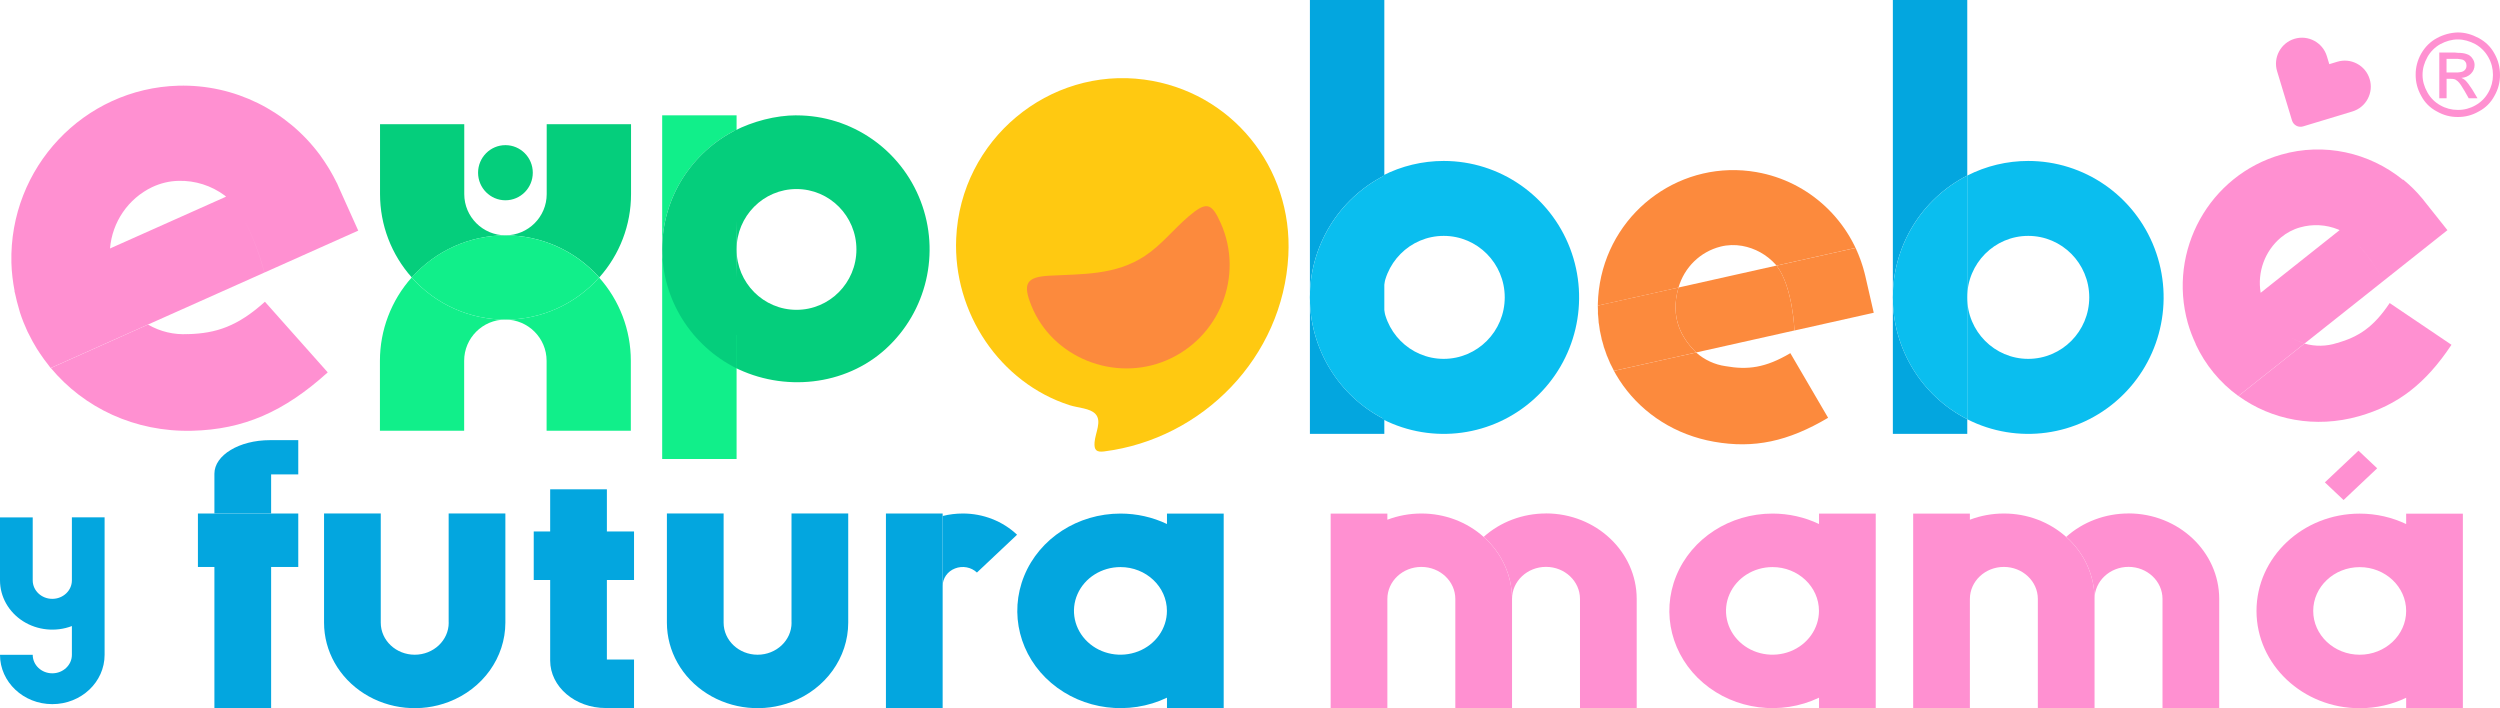
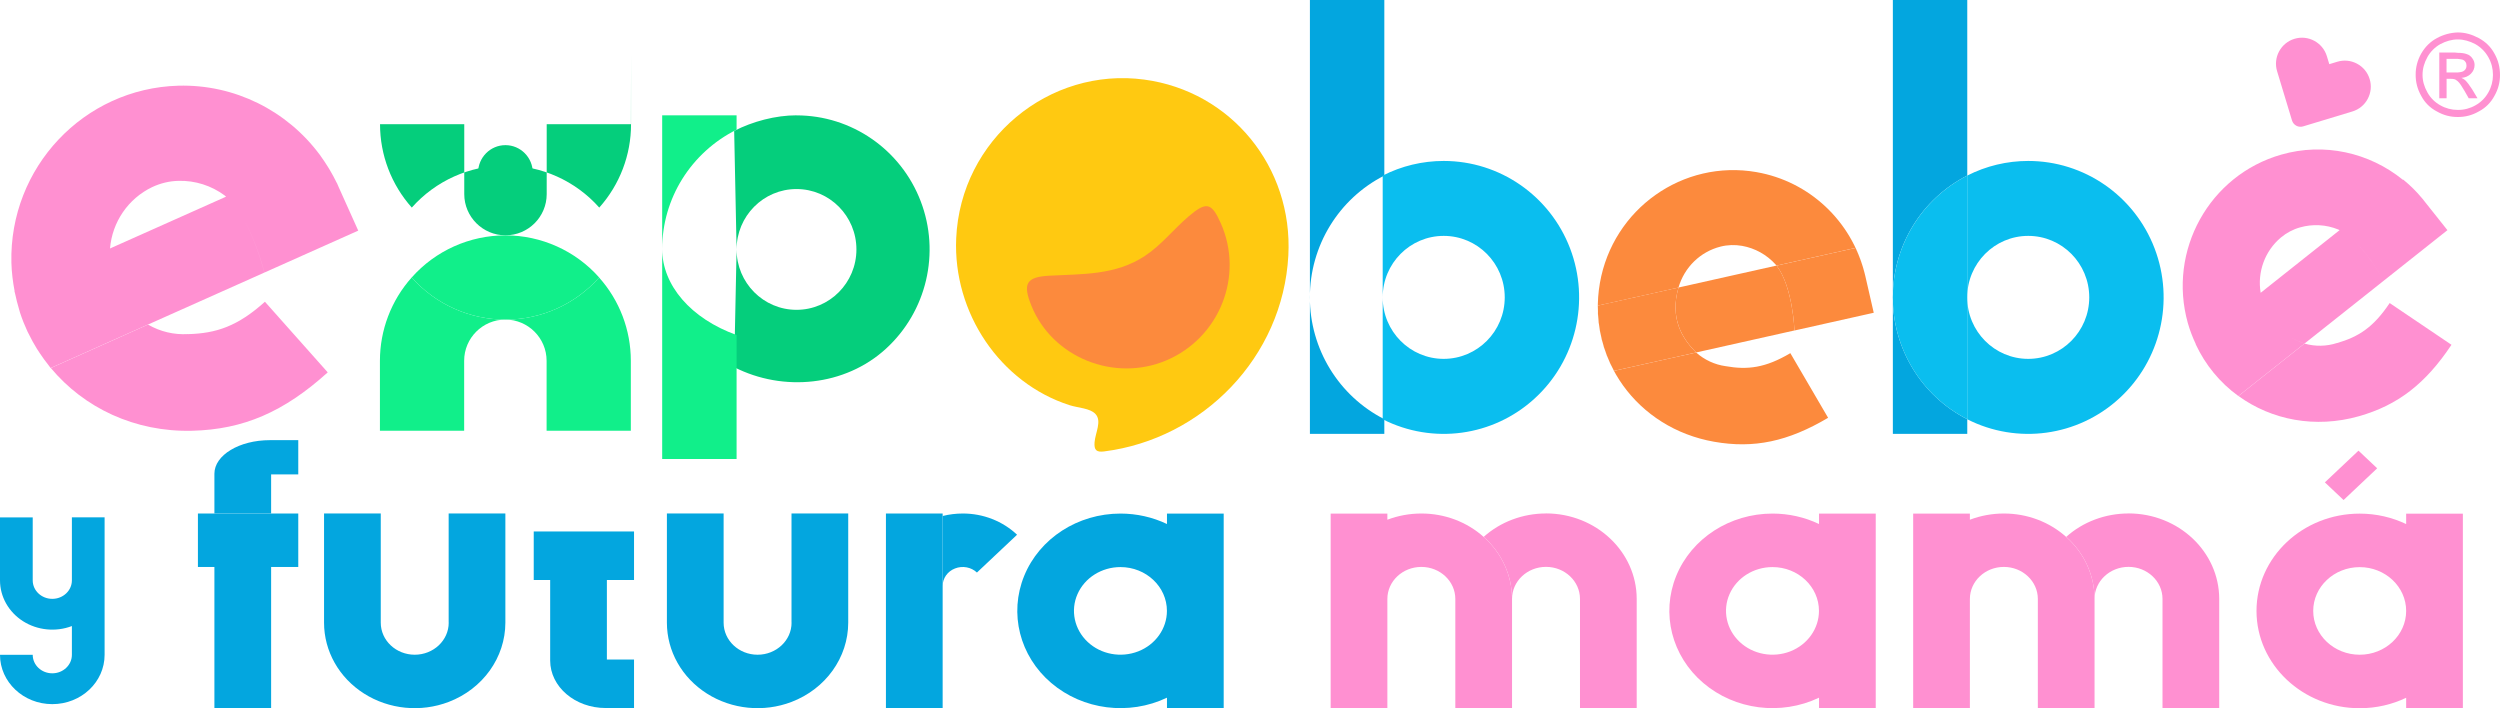
<svg xmlns="http://www.w3.org/2000/svg" id="Capa_2" data-name="Capa 2" viewBox="0 0 476.08 134.86">
  <g id="Capa_1-2" data-name="Capa 1">
    <g>
      <g>
        <path d="M464.05,21.22c1.29.74,2.59,1.06,3.98,1.06h.04c1.39,0,2.69-.32,3.98-1.06,1.27-.66,2.3-1.7,2.97-2.96.7-1.21,1.07-2.58,1.06-3.98,0-1.44-.32-2.78-1.06-4.08-.7-1.3-1.72-2.27-3.01-2.96-1.3-.69-2.59-1.06-3.94-1.06h-.04c-1.38.04-2.72.41-3.94,1.06-1.29.7-2.27,1.67-3.01,2.96-.71,1.24-1.08,2.65-1.06,4.08,0,1.34.32,2.69,1.06,3.98.66,1.27,1.7,2.3,2.97,2.96h0ZM462.24,10.89c.59-1.05,1.45-1.92,2.5-2.5,1.06-.56,2.17-.88,3.29-.88h.04c1.11,0,2.22.32,3.29.88,1.05.59,1.91,1.45,2.5,2.5.6,1.06.88,2.18.88,3.38,0,1.17-.3,2.32-.88,3.33-.57,1.03-1.42,1.88-2.45,2.45-1.01.58-2.16.89-3.33.88h-.04c-1.17,0-2.32-.3-3.33-.88-1.03-.57-1.88-1.42-2.45-2.45-.6-1.06-.93-2.17-.93-3.33,0-1.2.32-2.31.92-3.38h0Z" style="fill: #ff90d1; fill-rule: evenodd; stroke-width: 0px;" />
        <path d="M465.9,15.01h.83c.51,0,.88.09,1.11.32.09.05.14.09.19.14.37.32.79.97,1.3,1.85l.79,1.39h1.67l-1.02-1.71c-.51-.79-.97-1.39-1.3-1.71-.22-.2-.47-.36-.74-.46.74-.05,1.34-.32,1.81-.79.46-.46.7-1.02.7-1.67,0-.46-.14-.88-.42-1.25-.26-.4-.65-.7-1.11-.83-.37-.14-.92-.23-1.67-.23-.14,0-.32-.05-.51-.05h-3.01v8.7h1.39v-3.7ZM465.9,11.21h0,0s2.13,0,2.13,0c.42.05.69.09.88.14.25.07.47.24.6.46.14.18.19.42.19.7.01.36-.14.7-.42.92-.23.23-.65.32-1.25.37h-2.13v-2.59Z" style="fill: #ff90d1; stroke-width: 0px;" />
      </g>
      <g>
        <g>
          <path d="M13.69,98.53v11.99c0,1.94-1.67,3.52-3.73,3.52s-3.73-1.57-3.73-3.52v-11.99H0v11.99c0,3.12,1.65,6.04,4.39,7.78,2.74,1.74,6.23,2.09,9.3.92v5.48c0,1.94-1.67,3.52-3.73,3.52s-3.73-1.57-3.73-3.52H0c0,5.18,4.46,9.39,9.96,9.39s9.96-4.2,9.96-9.39v-26.18h-6.23Z" style="fill: #03a6df; stroke-width: 0px;" />
          <path d="M40.83,90.21v7.57h10.8v-7.44h5.17v-6.52h-5.4c-5.84,0-10.56,2.86-10.57,6.38Z" style="fill: #03a6df; stroke-width: 0px;" />
          <polygon points="40.83 97.79 37.69 97.79 37.69 107.97 40.83 107.97 40.83 134.86 51.63 134.86 51.63 107.97 56.8 107.97 56.8 97.79 51.63 97.79 40.83 97.79" style="fill: #03a6df; stroke-width: 0px;" />
          <path d="M85.45,118.58c0,3.37-2.9,6.1-6.47,6.1s-6.47-2.73-6.47-6.1v-20.8h-10.8v20.8c0,5.41,2.85,10.47,7.61,13.49,4.76,3.03,10.8,3.63,16.12,1.6,6.52-2.49,10.79-8.46,10.8-15.09v-20.8h-10.8v20.8Z" style="fill: #03a6df; stroke-width: 0px;" />
-           <rect x="104.77" y="93.18" width="10.8" height="8.43" style="fill: #03a6df; stroke-width: 0px;" />
          <path d="M104.77,101.21h-3.13v9.24h3.13v15.34c0,4.99,4.74,9.04,10.57,9.04h5.4v-9.24h-5.17v-15.14h0s5.17,0,5.17,0v-9.24h-15.97Z" style="fill: #03a6df; stroke-width: 0px;" />
          <path d="M150.74,118.58c0,3.37-2.9,6.1-6.47,6.1s-6.47-2.73-6.47-6.1v-20.8h-10.8v20.8c0,5.41,2.85,10.47,7.61,13.49,4.76,3.03,10.8,3.63,16.12,1.6,6.52-2.49,10.79-8.46,10.8-15.09v-20.8h-10.8v20.8Z" style="fill: #03a6df; stroke-width: 0px;" />
          <polygon points="168.71 111.58 168.71 134.86 179.51 134.86 179.51 98.26 179.51 97.79 168.71 97.79 168.71 111.58" style="fill: #03a6df; stroke-width: 0px;" />
          <path d="M183.34,97.79c-1.29,0-2.58.16-3.83.47v13.32c0-1.46.93-2.78,2.36-3.33,1.43-.56,3.08-.25,4.17.78l7.64-7.2c-2.74-2.59-6.46-4.05-10.34-4.04h0Z" style="fill: #03a6df; stroke-width: 0px;" />
          <path d="M222.23,99.79c-2.74-1.31-5.78-1.99-8.85-1.99-8.13,0-15.42,4.71-18.34,11.86-2.92,7.15-.88,15.26,5.15,20.4,6.03,5.14,14.79,6.26,22.04,2.8v1.99h10.8v-37.05h-10.8v1.99ZM216.76,124.04c-3.31,1.29-7.12.58-9.65-1.81-2.53-2.39-3.29-5.98-1.92-9.09,1.37-3.12,4.6-5.15,8.18-5.15,4.89,0,8.85,3.74,8.85,8.34,0,3.37-2.16,6.42-5.46,7.71Z" style="fill: #03a6df; stroke-width: 0px;" />
          <path d="M294.41,97.78h0c-4.42,0-8.67,1.59-11.87,4.46,3.45,3.07,5.4,7.34,5.4,11.81,0-3.37,2.9-6.1,6.47-6.1s6.47,2.73,6.47,6.1v20.8h10.8v-20.8c-.01-8.99-7.74-16.27-17.27-16.28Z" style="fill: #ff90d1; stroke-width: 0px;" />
          <path d="M282.54,102.25s0,0,0,0c-3.2-2.87-7.45-4.47-11.87-4.46h0c-2.22,0-4.41.4-6.47,1.18h0v-1.16h0s-10.8,0-10.8,0v16.25h0v20.8h10.8v-20.8c0-3.37,2.9-6.1,6.47-6.1s6.47,2.73,6.47,6.1v20.8h10.8v-20.8c0-4.47-1.95-8.75-5.4-11.81h0Z" style="fill: #ff90d1; stroke-width: 0px;" />
          <path d="M346.4,99.79c-2.74-1.31-5.78-1.99-8.85-1.99-8.13,0-15.42,4.71-18.34,11.86-2.92,7.15-.88,15.26,5.15,20.4,6.03,5.14,14.79,6.26,22.04,2.8v1.99h10.8v-37.05h-10.8v1.99ZM340.93,124.04c-3.31,1.29-7.12.58-9.65-1.81-2.53-2.39-3.29-5.98-1.92-9.09,1.37-3.12,4.6-5.15,8.18-5.15,4.89,0,8.85,3.74,8.85,8.34,0,3.37-2.16,6.42-5.46,7.71Z" style="fill: #ff90d1; stroke-width: 0px;" />
          <path d="M405.34,97.78h0c-4.42,0-8.67,1.59-11.87,4.46,3.45,3.07,5.4,7.34,5.4,11.81,0-3.37,2.9-6.1,6.47-6.1s6.47,2.73,6.47,6.1v20.8h10.8v-20.8c-.01-8.99-7.74-16.27-17.27-16.28Z" style="fill: #ff90d1; stroke-width: 0px;" />
          <path d="M393.47,102.25s0,0,0,0c-3.2-2.87-7.45-4.47-11.87-4.46h0c-2.22,0-4.41.4-6.47,1.18h0v-1.16h0s-10.8,0-10.8,0v16.25h0v20.8h10.8v-20.8c0-3.37,2.9-6.1,6.47-6.1s6.47,2.73,6.47,6.1v20.8h10.8v-20.8c0-4.47-1.95-8.75-5.4-11.81h0Z" style="fill: #ff90d1; stroke-width: 0px;" />
          <polygon points="452.69 89.18 449.13 85.82 442.73 91.86 446.29 95.22 452.69 89.18" style="fill: #ff90d1; stroke-width: 0px;" />
          <path d="M458.21,97.81v1.99c-2.66-1.27-5.67-1.99-8.85-1.99-10.84,0-19.65,8.31-19.65,18.53s8.82,18.53,19.65,18.53c3.18,0,6.19-.72,8.85-1.99,4.8-2.29,8.48-6.39,10.01-11.34-1.54,4.95-5.21,9.05-10.01,11.34v1.99h10.8v-37.05h-10.8ZM449.36,124.68c-4.88,0-8.85-3.74-8.85-8.34s3.97-8.34,8.85-8.34,8.85,3.74,8.85,8.34-3.97,8.34-8.85,8.34Z" style="fill: #ff90d1; stroke-width: 0px;" />
        </g>
        <g>
          <path d="M438.24,24.14c.11-.01.22-.03.34-.07l9.38-2.84c1.27-.38,2.31-1.24,2.93-2.4.62-1.17.76-2.51.37-3.77-.38-1.27-1.24-2.31-2.4-2.93-1.17-.62-2.51-.76-3.77-.37l-1.52.46-.46-1.52c-.79-2.61-3.56-4.1-6.17-3.31-2.61.79-4.1,3.56-3.31,6.17l2.84,9.38c.13.44.43.78.8.99.29.16.62.23.97.2Z" style="fill: #ff90d1; stroke-width: 0px;" />
          <g>
            <path d="M35.79,63.62c-2.66.16-5.3-.47-7.6-1.81l-.58.26-17.93,8.01c6.29,7.56,15.97,12.23,26.94,11.95,9.72-.25,17.44-3.57,25.79-11.12l-11.96-13.45c-5.18,4.67-9.28,6.03-14.65,6.17Z" style="fill: #ff90d1; stroke-width: 0px;" />
            <path d="M27.6,62.07l.58-.26c-.19-.12-.38-.24-.56-.37-.41-.29-.84-.61-1.27-.95.43.35.85.66,1.26.95.19.13.37.25.56.37l19.73-8.81,2.43-1.09s-1.29-5.44-3.87-10.03c2.59,4.59,3.87,10,3.88,10.03l17.88-7.99-3.73-8.3-.06-.13v-.03s-.06-.11-.06-.11v-.03s-.07-.13-.07-.13v-.03s-.05-.09-.05-.09l-.03-.07v-.03c-.05-.08-.1-.15-.13-.22-.39-.8-.81-1.58-1.26-2.34-.13-.23-.28-.45-.41-.67-.41-.66-.84-1.31-1.29-1.93-.08-.11-.15-.23-.23-.34h0s-.01,0-.01,0c-6.25-8.42-16.24-13.44-26.93-13.15h0C15.95,16.83,1.74,31.9,2.17,50.03c.05,1.85.28,3.65.61,5.4h-.03c.03.17.09.32.12.47.21,1,.46,1.99.75,2.95.07.24.12.48.2.71.4,1.22.87,2.4,1.4,3.54.08.17.17.33.25.49.47.96.98,1.9,1.54,2.8.18.29.37.58.57.87.53.8,1.09,1.57,1.69,2.32.13.16.23.34.37.5h0s0,0,0,0h.03s0-.01,0-.01l17.93-8.01ZM25.08,59.34c.37.37.76.71,1.14,1.02-.38-.32-.76-.65-1.14-1.02ZM28.96,35.64c1.59-.75,3.31-1.17,5.06-1.2,3.14-.08,6.22.9,8.75,2.77.09.08.19.16.28.24l-10.95,4.89-10.51,4.69-.64.29h0c.42-5.06,3.47-9.5,8.01-11.68Z" style="fill: #ff90d1; stroke-width: 0px;" />
          </g>
          <g>
            <path d="M151.68,21.96c-3.97,0-8.34,1.16-11.87,2.97l.46,22.57c0-6.35,5.11-11.5,11.41-11.5s11.41,5.15,11.41,11.5c0,6.35-5.11,11.5-11.41,11.5-6.3,0-11.41-5.15-11.41-11.5l-.46,22.42c9.35,4.76,21.11,3.6,28.88-3.49,7.77-7.09,10.41-18.26,6.64-28.11-3.77-9.85-13.17-16.35-23.64-16.35" style="fill: #05ce7c; stroke-width: 0px;" />
            <path d="M140.27,21.96h-14.17v25.46c0-9.61,5.49-18.39,14.17-22.73v-2.73M126.1,47.41v40h14.17v-23.61c-8.69-3.12-14.17-9.46-14.17-16.39" style="fill: #11ef8a; stroke-width: 0px;" />
-             <path d="M140.27,24.69c-8.69,4.33-14.17,13.12-14.17,22.73h0c0,9.61,5.49,18.39,14.17,22.73V24.69" style="fill: #05ce7c; stroke-width: 0px;" />
          </g>
          <g>
            <path d="M263.62,0h-14.17v82.62h14.17v-2.79c-8.69-4.42-14.18-13.39-14.18-23.2s5.48-18.78,14.18-23.2V0" style="fill: #03a6df; stroke-width: 0px;" />
            <path d="M274.93,30.65c-4.04,0-8.02.95-11.62,2.79v46.4c9.52,4.84,21.02,3.28,28.92-3.94,7.91-7.21,10.59-18.58,6.76-28.61-3.84-10.03-13.4-16.64-24.06-16.64M274.93,68.34c-6.42,0-11.62-5.24-11.62-11.71s5.2-11.71,11.62-11.71,11.62,5.24,11.62,11.71c0,6.46-5.2,11.7-11.62,11.71" style="fill: #0abeef; stroke-width: 0px;" />
-             <path d="M263.62,33.43c-8.69,4.42-14.18,13.39-14.18,23.2s5.48,18.78,14.18,23.2v-46.4" style="fill: #0abeef; stroke-width: 0px;" />
          </g>
          <g>
            <path d="M374.63,0h-14.17v82.62h14.17v-2.79c-8.69-4.42-14.18-13.39-14.18-23.2s5.48-18.78,14.18-23.2V0" style="fill: #03a6df; stroke-width: 0px;" />
            <path d="M386.24,30.65c-4.04,0-8.02.95-11.62,2.79v46.4c9.52,4.84,21.02,3.28,28.92-3.94,7.91-7.21,10.59-18.58,6.76-28.61-3.84-10.03-13.4-16.64-24.06-16.64M386.24,68.34c-6.42,0-11.62-5.24-11.62-11.71s5.2-11.71,11.62-11.71,11.62,5.24,11.62,11.71c0,6.46-5.2,11.7-11.62,11.71" style="fill: #0abeef; stroke-width: 0px;" />
            <path d="M374.63,33.43c-8.69,4.42-14.18,13.39-14.18,23.2s5.48,18.78,14.18,23.2v-46.4" style="fill: #0abeef; stroke-width: 0px;" />
          </g>
          <g>
            <path d="M334.52,32.78c-14.03-2.46-27.38,6.99-29.85,21.12-2.49,14.36,7.05,27.63,21.74,30.22,7.58,1.34,14.08-.03,21.72-4.56l-7.19-12.31c-4.74,2.81-8.13,3.22-12.32,2.48-2.09-.29-4.04-1.2-5.62-2.6l-.49.11-15.17,3.39c-2.06-3.81-3.12-8.09-3.07-12.43l15.37-3.44h0c1.11-3.86,4.16-6.83,8.01-7.8,1.35-.34,2.75-.38,4.11-.14,2.45.44,4.68,1.68,6.36,3.53.06.08.12.15.18.23l15.05-3.37c.73,1.54,1.3,3.14,1.72,4.79-2.49-9.94-10.54-17.47-20.56-19.22M355.09,52.03l.02.06-.02-.06M355.12,52.16v.02s0-.02,0-.02M355.15,52.29v.02s0-.02,0-.02M355.18,52.41v.02s0-.02,0-.02M356.82,59.56l-15.1,3.38,15.1-3.38" style="fill: #fc8a3d; stroke-width: 0px;" />
            <path d="M355.08,52v.03s0-.03,0-.03M355.1,52.08l.02.07-.02-.07M355.13,52.18l.03.11-.03-.11M355.16,52.31l.02.09-.02-.09M355.18,52.42l.03.11,1.61,7.02-1.61-7.02-.03-.11M338.32,50.57l-9.25,2.07-8.88,1.99-.54.12c-1.73,5.86.78,9.69,2.98,11.99.12.13.25.25.38.38l16.66-3.73,2.05-.46s-.28-8.27-3.4-12.36" style="fill: #fc8a3d; stroke-width: 0px;" />
            <path d="M353.37,47.21l-15.05,3.37c3.12,4.09,3.4,12.32,3.4,12.36l15.1-3.38-1.61-7.02-.03-.11v-.02s-.03-.09-.03-.09v-.02s-.03-.11-.03-.11v-.02s-.02-.07-.02-.07l-.02-.06v-.03c-.42-1.65-1-3.25-1.72-4.79M319.65,54.75l-15.37,3.44c-.05,4.34,1.01,8.62,3.07,12.43l15.17-3.39.49-.11c-.13-.12-.26-.25-.38-.38-2.21-2.3-4.71-6.13-2.98-11.99" style="fill: #fc8a3d; stroke-width: 0px;" />
          </g>
          <g>
            <path d="M445.04,65.32c-2,.65-4.15.69-6.18.11l-.4.31-12.19,9.67c6.29,4.56,14.61,6.22,22.96,3.85,7.4-2.11,12.67-6.18,17.61-13.6l-11.77-7.95c-3.06,4.6-5.94,6.45-10.03,7.62Z" style="fill: #ff90d1; stroke-width: 0px;" />
            <path d="M438.46,65.74l.4-.31c-.17-.05-.34-.11-.5-.17-.75-.28-1.55-.63-2.35-1.11.8.47,1.6.83,2.35,1.1.17.06.33.12.5.17l13.41-10.64,1.65-1.31s-2.27-4.34-5.39-7.4c3.12,3.05,5.38,7.38,5.39,7.4l12.15-9.64-4.47-5.62-.07-.09v-.02s-.07-.07-.07-.07v-.02s-.08-.09-.08-.09l-.02-.02-.05-.06-.04-.05-.02-.02c-1.08-1.31-2.29-2.5-3.61-3.57h0s-.05.04-.05.04c-6.42-5.21-15.02-7.13-23.15-4.8h0c-13.7,3.91-21.67,18.26-17.81,32.07.4,1.41.92,2.74,1.52,4.02l-.02.02c1.83,3.93,4.62,7.33,8.12,9.86h0s0,0,0,0h.02s0-.01,0-.01l12.19-9.67ZM430.5,55.74c-.66-3.95.81-7.96,3.87-10.52,1.07-.89,2.31-1.55,3.65-1.92,2.39-.68,4.94-.54,7.25.4.09.04.18.08.26.13l-7.45,5.91-7.14,5.67-.44.35h0Z" style="fill: #ff90d1; stroke-width: 0px;" />
          </g>
          <path d="M217.93,15.16c16.5,2.23,28.31,16.65,27.41,33.5-1.04,19.38-16.3,34.92-35.1,37.31-1.44.18-1.92-.26-1.8-1.75.15-1.83,1.42-4.03.18-5.37-1.04-1.13-3.25-1.15-4.94-1.69-13.23-4.25-22.22-17.58-21.59-31.77.84-18.88,17.74-32.68,35.83-30.23Z" style="fill: #ffc911; stroke-width: 0px;" />
          <path d="M222.11,68.63c10.15-4.31,14.83-16.1,10.36-26.14-1.77-3.97-2.77-4.15-6.17-1.24-2.83,2.42-5.12,5.4-8.28,7.49-5.61,3.71-11.93,3.42-18.19,3.76-4.42.24-5.11,1.52-3.42,5.71,3.97,9.85,15.77,14.63,25.69,10.42Z" style="fill: #fc8a3d; stroke-width: 0px;" />
          <g>
            <ellipse cx="96.25" cy="32.89" rx="5.21" ry="5.25" style="fill: #05ce7c; stroke-width: 0px;" />
            <g>
              <path d="M114.1,52.84c-4.53,5.1-11.02,8.02-17.85,8.02s-13.32-2.92-17.85-8.02c-3.9,4.37-6.05,10.02-6.05,15.87v13.32h16.04v-13.32c0-4.34,3.52-7.85,7.85-7.85s7.85,3.52,7.85,7.85v13.32h16.04v-13.32c0-5.86-2.15-11.51-6.05-15.87" style="fill: #11ef8a; stroke-width: 0px;" />
-               <path d="M120.15,23.65h-16.04v13.31c0,4.34-3.52,7.85-7.85,7.85s-7.85-3.52-7.85-7.85v-13.31h-16.04v13.31c0,5.86,2.15,11.51,6.05,15.88,4.53-5.1,11.02-8.02,17.85-8.02s13.32,2.92,17.85,8.02c3.9-4.37,6.06-10.02,6.05-15.88v-13.31" style="fill: #05ce7c; stroke-width: 0px;" />
+               <path d="M120.15,23.65h-16.04v13.31c0,4.34-3.52,7.85-7.85,7.85s-7.85-3.52-7.85-7.85v-13.31h-16.04c0,5.86,2.15,11.51,6.05,15.88,4.53-5.1,11.02-8.02,17.85-8.02s13.32,2.92,17.85,8.02c3.9-4.37,6.06-10.02,6.05-15.88v-13.31" style="fill: #05ce7c; stroke-width: 0px;" />
              <path d="M96.25,44.82c-6.82,0-13.32,2.92-17.85,8.02,4.53,5.1,11.02,8.02,17.85,8.02s13.32-2.92,17.85-8.02c-4.53-5.1-11.02-8.02-17.85-8.02" style="fill: #11ef8a; stroke-width: 0px;" />
            </g>
          </g>
        </g>
      </g>
    </g>
  </g>
</svg>